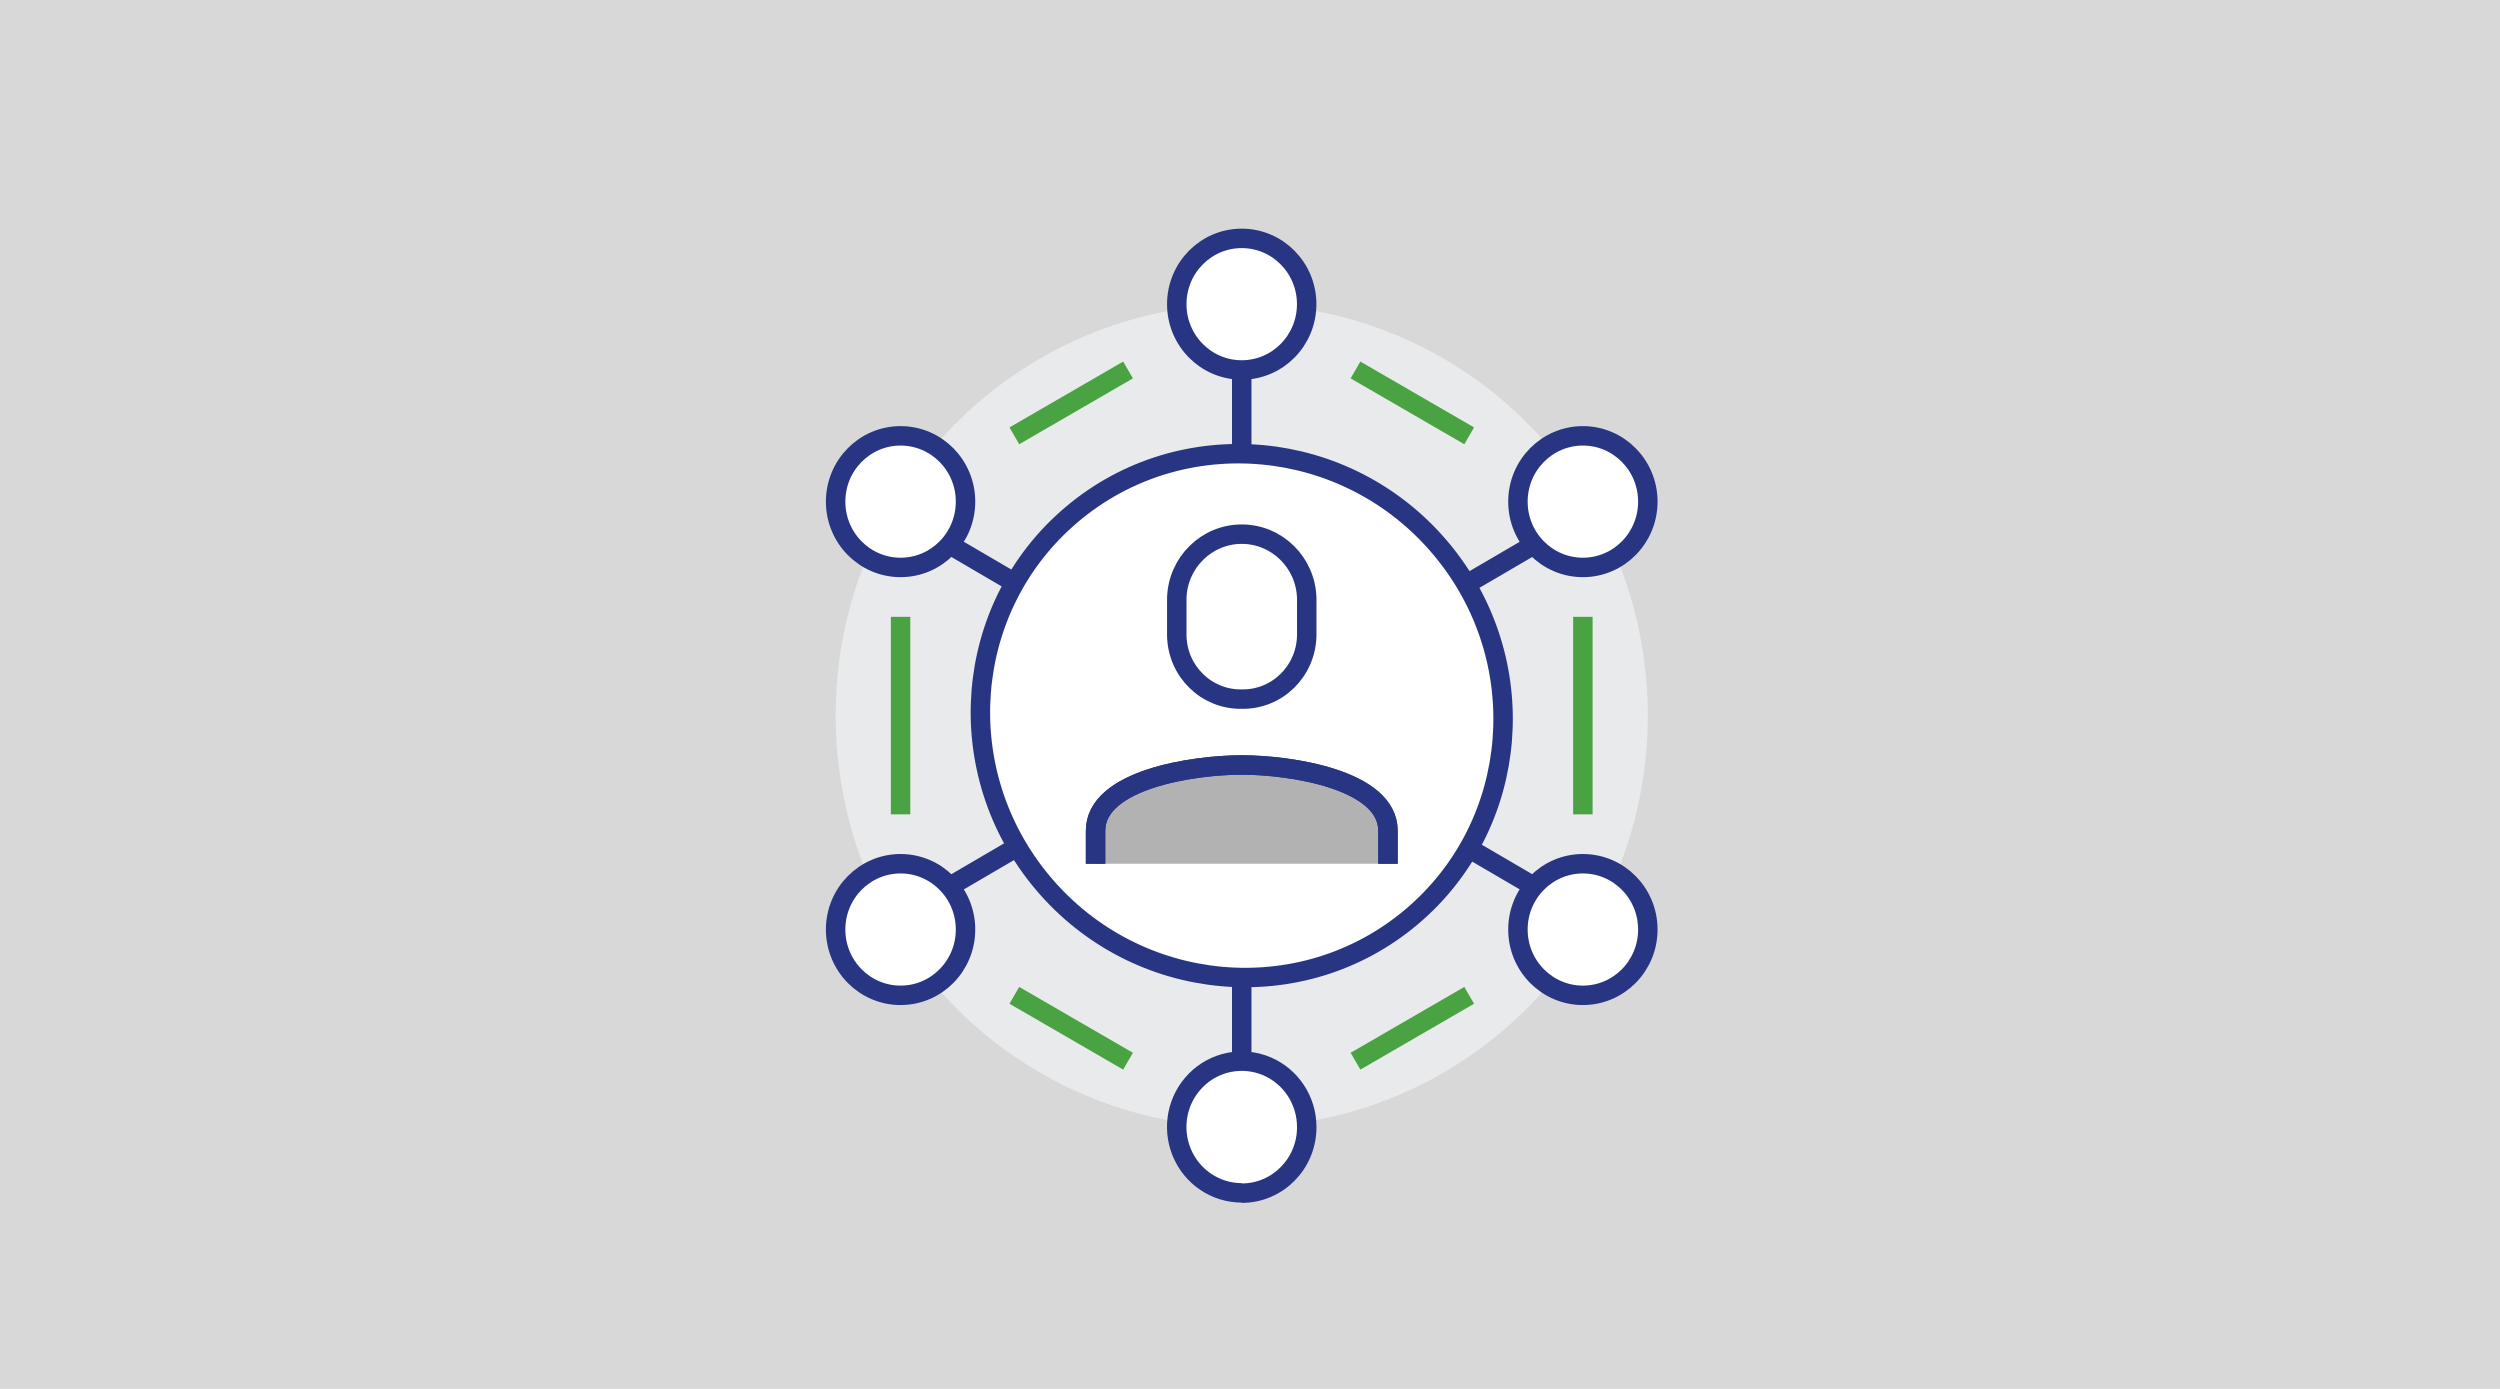
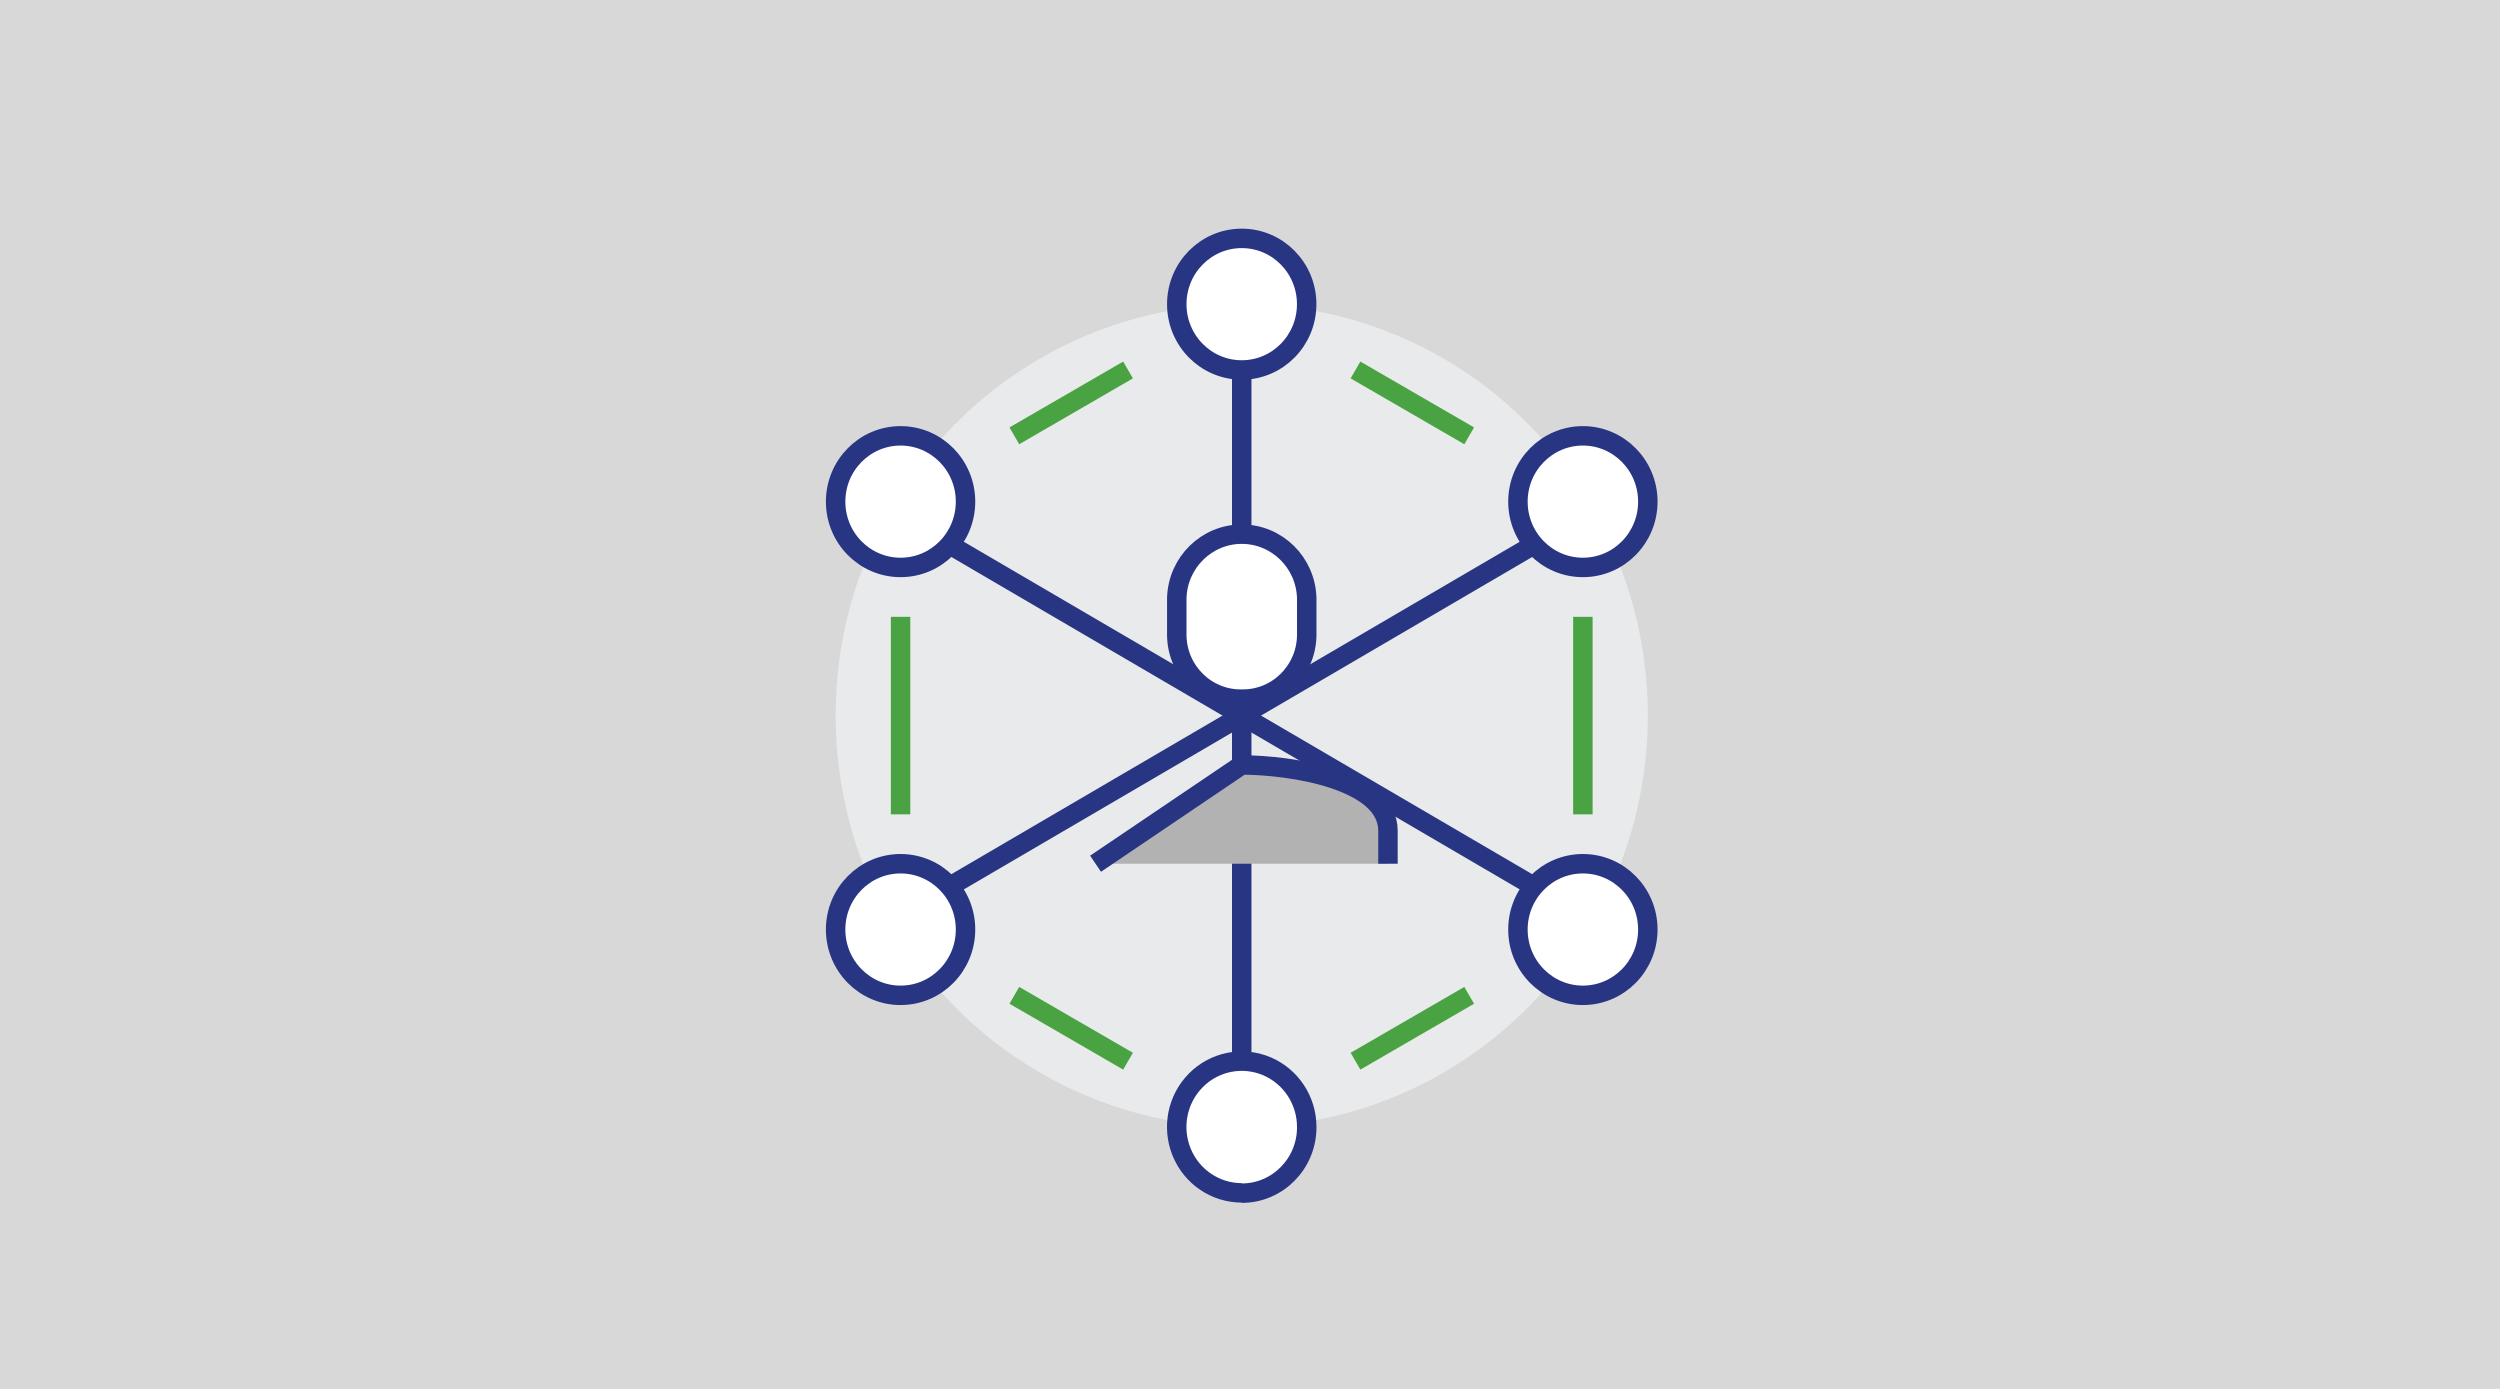
<svg xmlns="http://www.w3.org/2000/svg" width="360px" height="200px" viewBox="0 0 360 200" version="1.1">
  <title>Group 4</title>
  <desc>Created with Sketch.</desc>
  <defs />
  <g id="Desktop" stroke="none" stroke-width="1" fill="none" fill-rule="evenodd">
    <g id="ICONS" transform="translate(-488, -679)">
      <g id="Group-4" transform="translate(488, 679)">
        <rect id="Rectangle-4" fill="#D8D8D8" x="0" y="0" width="360" height="200" />
        <g id="Governance" transform="translate(120, 34)">
          <g id="PHC-Icons-12">
            <ellipse id="Oval" fill="#E9EAEB" fill-rule="nonzero" cx="58.809" cy="69.044" rx="58.479" ry="59.243" />
            <path d="M58.809,118.812 L58.809,19.276" id="Shape" stroke="#283583" stroke-width="2.8" />
            <path d="M101.359,44.16 L16.268,93.928" id="Shape" stroke="#283583" stroke-width="2.8" />
            <path d="M16.268,44.16 L101.359,93.928" id="Shape" stroke="#283583" stroke-width="2.8" />
-             <ellipse id="Oval" stroke="#283583" stroke-width="2.8" fill="#FFFFFF" fill-rule="nonzero" transform="translate(58.812, 69.049) rotate(-40.14) translate(-58.812, -69.049) " cx="58.812" cy="69.049" rx="37.43" ry="37.919" />
            <path d="M26.064,28.76 L42.437,19.276" id="Shape" stroke="#4AA342" stroke-width="2.8" fill="#FFFFFF" fill-rule="nonzero" />
            <path d="M9.683,83.266 L9.683,54.822" id="Shape" stroke="#4AA342" stroke-width="2.8" fill="#FFFFFF" fill-rule="nonzero" />
            <path d="M42.437,118.812 L26.064,109.328" id="Shape" stroke="#4AA342" stroke-width="2.8" fill="#FFFFFF" fill-rule="nonzero" />
            <path d="M91.563,109.328 L75.19,118.812" id="Shape" stroke="#4AA342" stroke-width="2.8" fill="#FFFFFF" fill-rule="nonzero" />
            <path d="M107.935,54.822 L107.935,83.266" id="Shape" stroke="#4AA342" stroke-width="2.8" fill="#FFFFFF" fill-rule="nonzero" />
            <path d="M75.19,19.276 L91.563,28.76" id="Shape" stroke="#4AA342" stroke-width="2.8" fill="#FFFFFF" fill-rule="nonzero" />
-             <path d="M79.867,90.377 L79.867,85.63 C79.867,78.221 65.733,76.155 58.809,76.155 C51.885,76.155 37.76,78.229 37.76,85.63 L37.76,90.377" id="Shape" stroke="#283583" stroke-width="2.8" fill="#B2B2B2" fill-rule="nonzero" />
+             <path d="M79.867,90.377 L79.867,85.63 C79.867,78.221 65.733,76.155 58.809,76.155 L37.76,90.377" id="Shape" stroke="#283583" stroke-width="2.8" fill="#B2B2B2" fill-rule="nonzero" />
            <path d="M58.809,66.671 C63.882,66.764 68.071,62.677 68.171,57.538 L68.171,52.115 C68.017,46.992 63.873,42.919 58.813,42.919 C53.754,42.919 49.61,46.992 49.456,52.115 L49.456,57.538 C49.551,62.676 53.738,66.764 58.809,66.671 Z" id="Shape" stroke="#283583" stroke-width="2.8" fill="#FFFFFF" fill-rule="nonzero" />
-             <path d="M79.867,90.377 L79.867,85.63 C79.867,78.221 65.733,76.155 58.809,76.155 C51.885,76.155 37.76,78.229 37.76,85.63 L37.76,90.377" id="Shape" stroke="#283583" stroke-width="2.8" />
            <ellipse id="Oval" stroke="#283583" stroke-width="2.8" fill="#FFFFFF" fill-rule="nonzero" cx="58.809" cy="9.801" rx="9.353" ry="9.475" />
            <ellipse id="Oval" stroke="#283583" stroke-width="2.8" fill="#FFFFFF" fill-rule="nonzero" cx="107.935" cy="38.236" rx="9.353" ry="9.475" />
            <ellipse id="Oval" stroke="#283583" stroke-width="2.8" fill="#FFFFFF" fill-rule="nonzero" cx="107.935" cy="99.852" rx="9.353" ry="9.475" />
            <ellipse id="Oval" stroke="#283583" stroke-width="2.8" fill="#FFFFFF" fill-rule="nonzero" cx="9.683" cy="99.852" rx="9.353" ry="9.475" />
            <ellipse id="Oval" stroke="#283583" stroke-width="2.8" fill="#FFFFFF" fill-rule="nonzero" cx="9.683" cy="38.236" rx="9.353" ry="9.475" />
            <path d="M58.809,137.771 C55.019,137.771 51.602,135.456 50.156,131.906 C48.709,128.357 49.518,124.274 52.205,121.565 C54.891,118.856 58.925,118.056 62.422,119.538 C65.919,121.02 68.189,124.491 68.171,128.331 C68.171,133.569 63.98,137.815 58.809,137.815" id="Shape" stroke="#283583" stroke-width="2.8" fill="#FFFFFF" fill-rule="nonzero" />
          </g>
        </g>
      </g>
    </g>
  </g>
</svg>